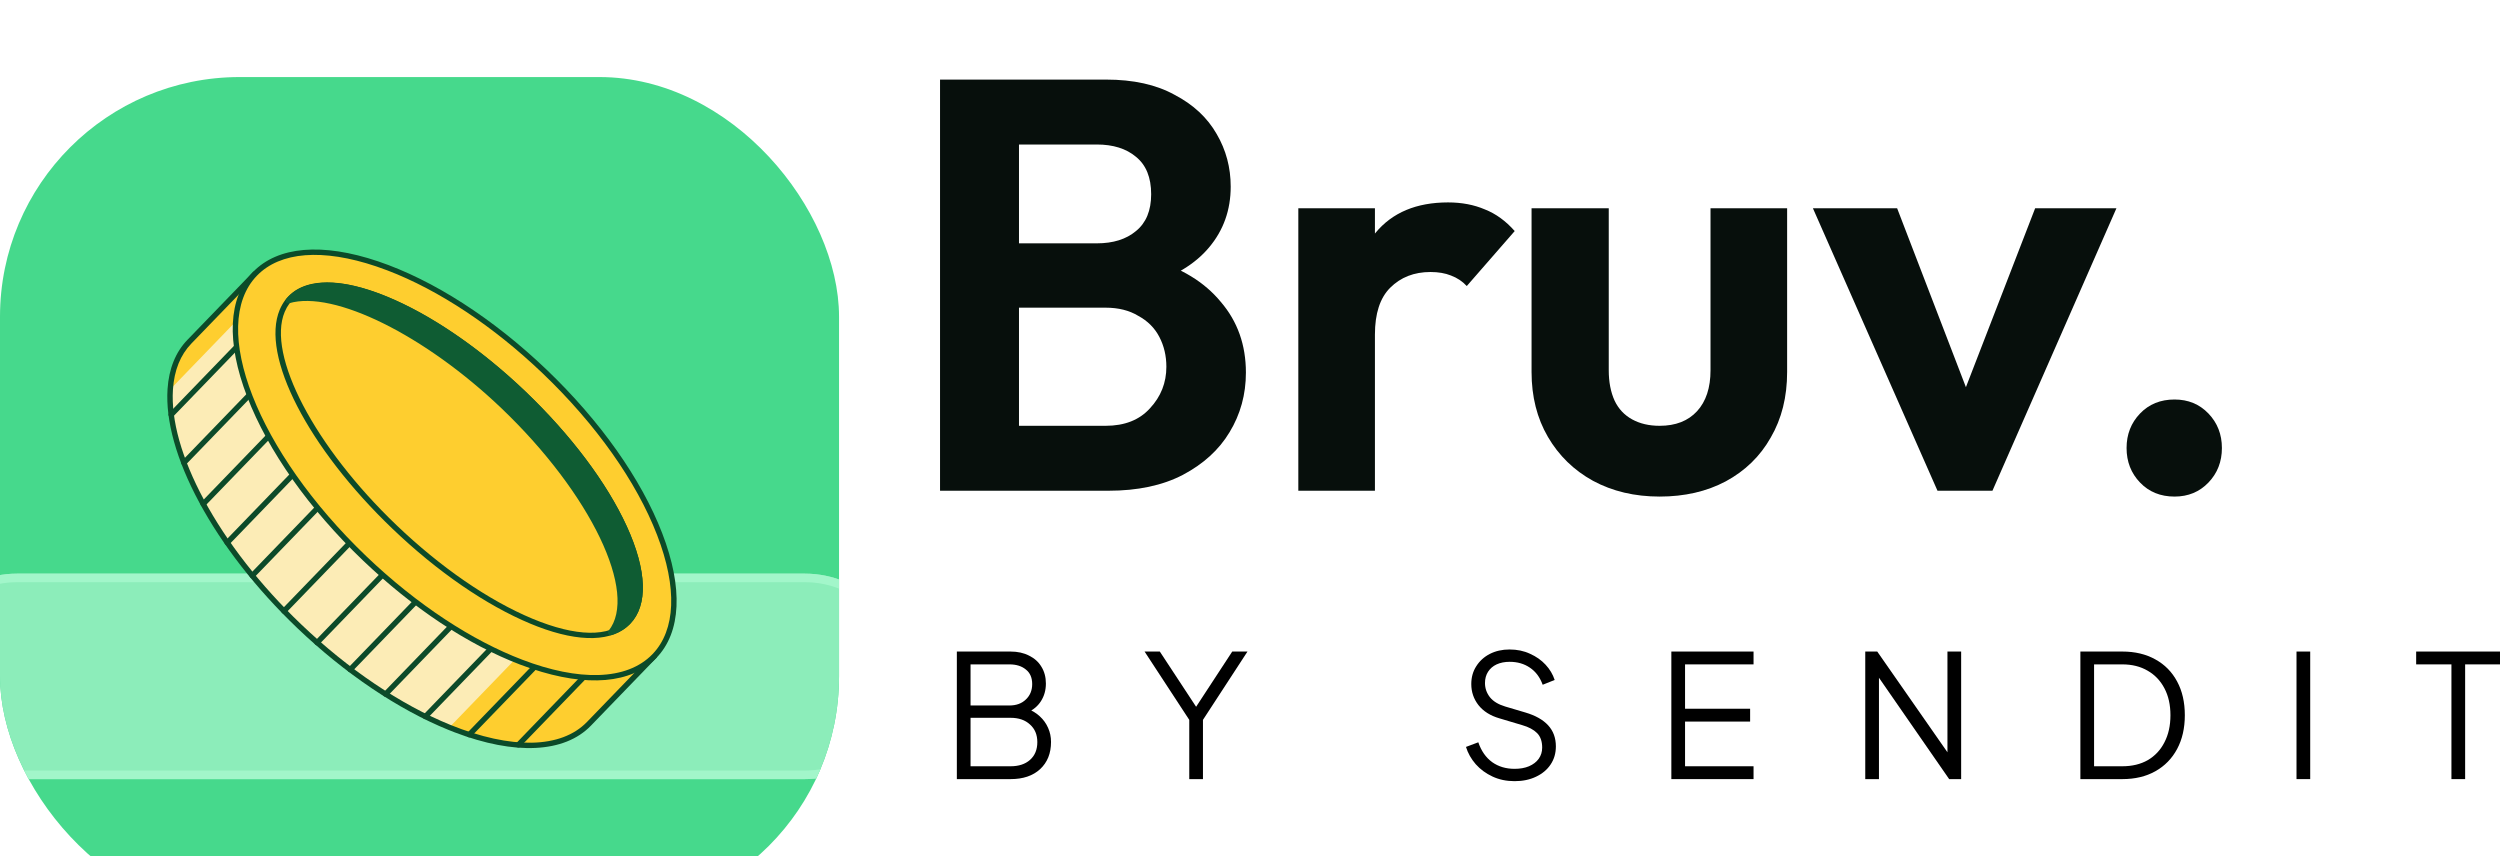
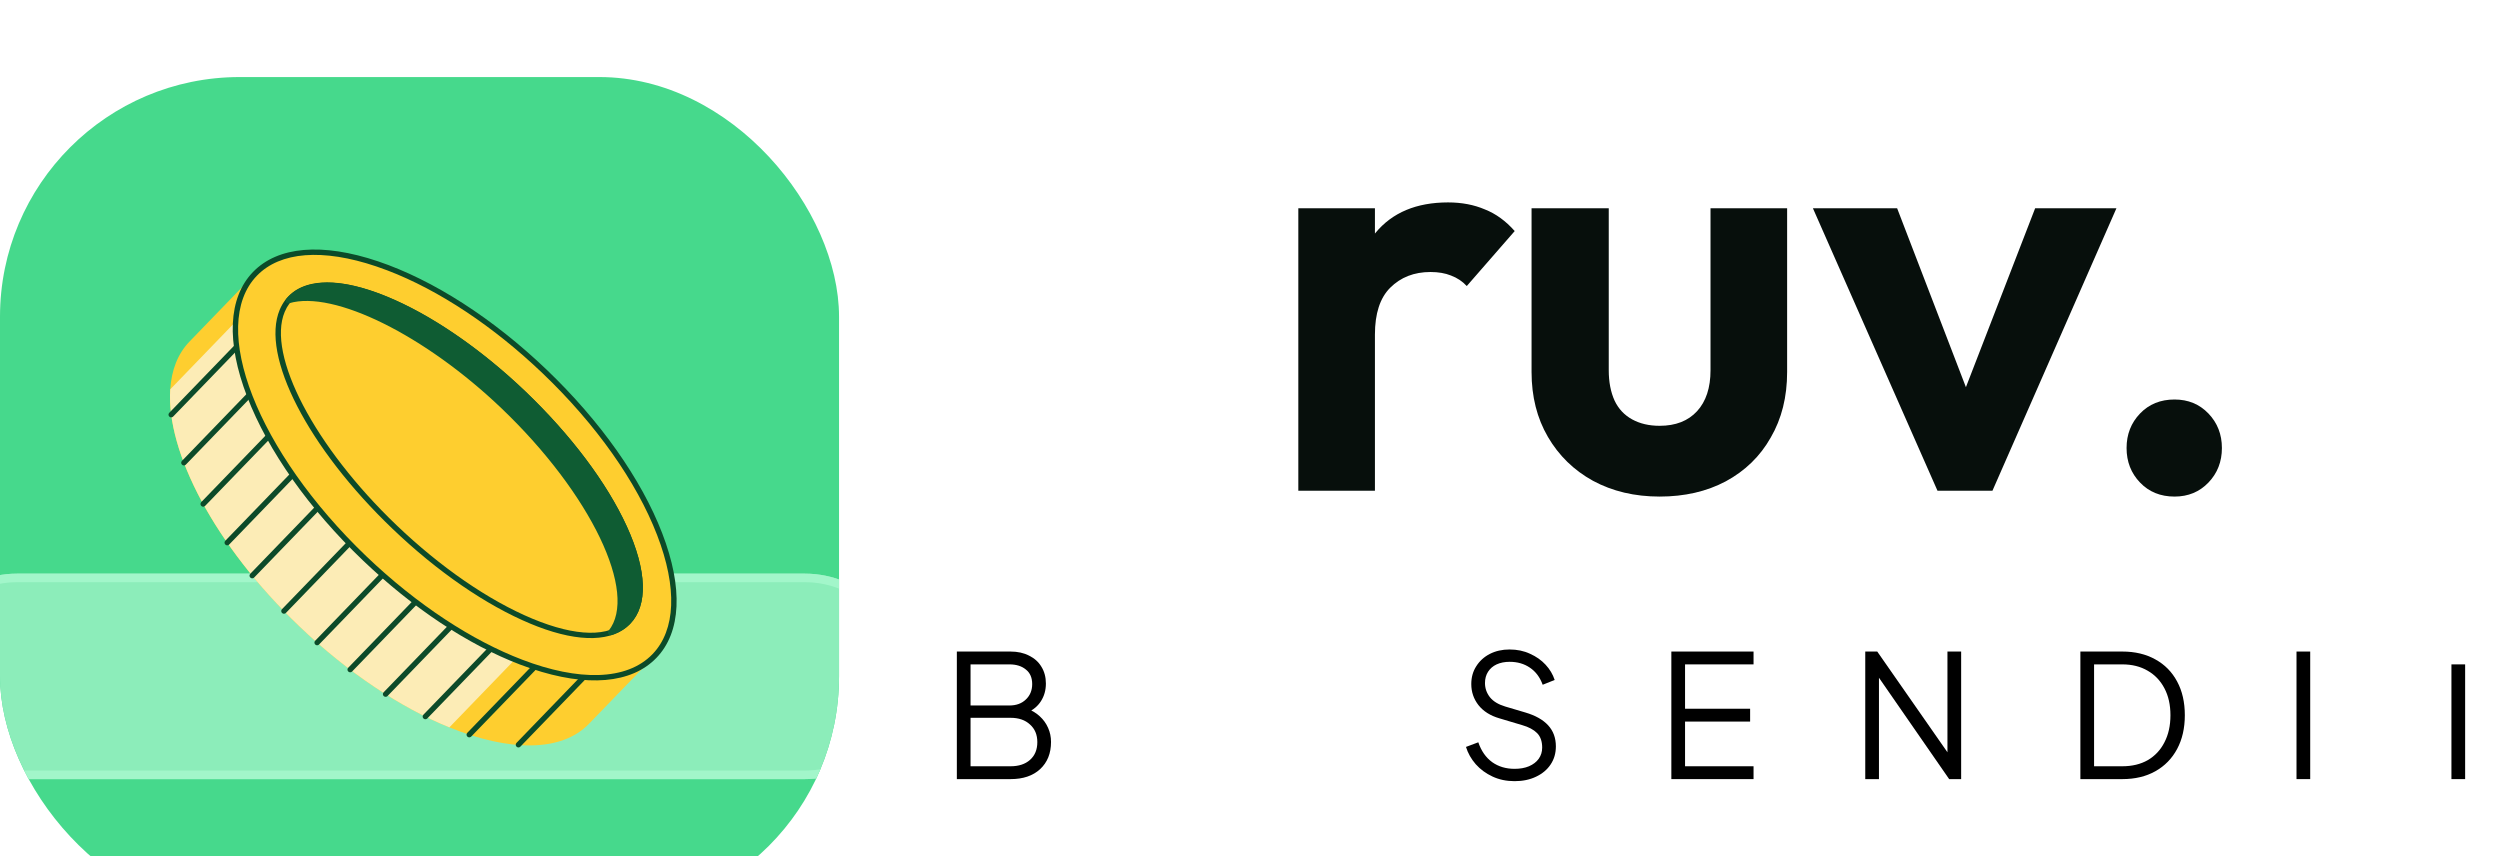
<svg xmlns="http://www.w3.org/2000/svg" width="146" height="50" viewBox="0 0 146 50" fill="none">
  <g filter="url(#filter0_i_10_355)">
    <g clip-path="url(#clip0_10_355)">
      <rect y="0.5" width="49" height="49" rx="14" fill="#46D98C" />
      <path d="M-5 35.5C-5 32.186 -2.314 29.5 1 29.5H47C50.314 29.5 53 32.186 53 35.5C53 38.814 50.314 41.5 47 41.5H1C-2.314 41.5 -5 38.814 -5 35.5Z" fill="#8CEDBA" />
      <path d="M47 41V41.5H1L1 41H47ZM52.5 35.5C52.5 32.557 50.189 30.154 47.283 30.007L47 30H1C-2.038 30 -4.5 32.462 -4.5 35.5C-4.5 38.538 -2.038 41 1 41L1 41.5L0.691 41.492C-2.479 41.332 -5 38.71 -5 35.5C-5 32.29 -2.479 29.668 0.691 29.508L1 29.5H47C50.314 29.5 53 32.186 53 35.5C53 38.814 50.314 41.5 47 41.5V41C50.038 41 52.5 38.538 52.5 35.5Z" fill="#A2F6CA" />
      <g clip-path="url(#clip1_10_355)">
        <path d="M38.218 34.314C37.014 35.559 36.332 36.266 34.394 38.272C32.782 39.939 29.736 39.897 26.243 38.479C23.434 37.339 20.336 35.308 17.465 32.56C12.539 27.847 9.704 22.391 9.942 18.738C10.015 17.614 10.38 16.66 11.064 15.951C12.809 14.146 13.236 13.704 14.888 11.994L15.704 12.774L34.086 30.361L38.218 34.314Z" fill="#FECE2F" />
        <path d="M34.086 30.361C31.213 33.336 28.87 35.76 26.243 38.479C23.434 37.339 20.336 35.308 17.465 32.56C12.539 27.847 9.704 22.391 9.942 18.738C11.957 16.652 13.765 14.782 15.704 12.774L34.086 30.361Z" fill="#FCECB6" />
-         <path d="M26.552 38.769C26.43 38.722 26.308 38.674 26.184 38.624C23.262 37.438 20.126 35.325 17.355 32.673C14.959 30.381 12.979 27.84 11.628 25.325C10.301 22.857 9.664 20.575 9.784 18.727C9.862 17.533 10.254 16.562 10.95 15.842L14.774 11.885C14.803 11.855 14.843 11.837 14.885 11.837C14.927 11.836 14.967 11.852 14.997 11.881L38.327 34.201C38.358 34.23 38.375 34.27 38.376 34.312C38.377 34.353 38.361 34.393 38.332 34.423L34.508 38.381C32.963 39.979 30.077 40.115 26.552 38.769ZM14.893 12.216L11.178 16.061C10.535 16.726 10.172 17.63 10.1 18.749C9.983 20.538 10.608 22.761 11.906 25.178C13.242 27.663 15.201 30.177 17.574 32.447C20.316 35.071 23.416 37.162 26.302 38.333C29.867 39.78 32.775 39.719 34.279 38.162L37.995 34.318L14.893 12.216Z" fill="#0C4A29" />
        <path d="M27.348 39.052C27.329 39.045 27.311 39.034 27.295 39.019C27.232 38.958 27.23 38.859 27.29 38.796L34.984 30.834C35.044 30.771 35.144 30.77 35.207 30.83C35.27 30.89 35.272 30.99 35.212 31.052L27.518 39.015C27.473 39.061 27.406 39.074 27.348 39.052Z" fill="#0C4A29" />
        <path d="M30.22 39.641C30.201 39.633 30.183 39.622 30.167 39.607C30.104 39.547 30.102 39.447 30.162 39.385L37.824 31.454C37.885 31.392 37.985 31.39 38.048 31.451C38.111 31.511 38.113 31.61 38.053 31.673L30.39 39.603C30.345 39.65 30.277 39.663 30.22 39.641Z" fill="#0C4A29" />
        <path d="M24.785 37.994C24.765 37.987 24.747 37.975 24.731 37.96C24.668 37.9 24.666 37.801 24.727 37.738L33.12 29.051C33.181 28.989 33.281 28.987 33.344 29.047C33.407 29.108 33.409 29.207 33.349 29.27L24.955 37.956C24.91 38.003 24.842 38.016 24.785 37.994Z" fill="#0C4A29" />
        <path d="M22.462 36.685C22.443 36.678 22.425 36.666 22.409 36.651C22.346 36.591 22.344 36.492 22.404 36.429L31.256 27.268C31.317 27.205 31.417 27.204 31.48 27.264C31.543 27.324 31.545 27.424 31.485 27.486L22.633 36.647C22.587 36.694 22.52 36.707 22.462 36.685Z" fill="#0C4A29" />
        <path d="M20.393 35.252C20.374 35.245 20.356 35.234 20.34 35.219C20.277 35.158 20.275 35.059 20.335 34.996L29.462 25.551C29.522 25.489 29.622 25.487 29.685 25.547C29.748 25.608 29.75 25.707 29.69 25.77L20.564 35.215C20.518 35.262 20.451 35.274 20.393 35.252Z" fill="#0C4A29" />
        <path d="M18.464 33.675C18.445 33.667 18.427 33.656 18.411 33.641C18.348 33.581 18.346 33.481 18.406 33.419L27.667 23.834C27.727 23.772 27.828 23.77 27.891 23.83C27.954 23.89 27.956 23.99 27.895 24.052L18.634 33.637C18.589 33.684 18.522 33.697 18.464 33.675Z" fill="#0C4A29" />
        <path d="M16.526 31.832C16.507 31.825 16.489 31.814 16.473 31.799C16.41 31.738 16.408 31.639 16.468 31.576L25.735 21.986C25.795 21.923 25.895 21.922 25.959 21.982C26.022 22.042 26.024 22.142 25.963 22.204L16.697 31.795C16.651 31.841 16.584 31.854 16.526 31.832Z" fill="#0C4A29" />
        <path d="M14.673 29.765C14.654 29.758 14.636 29.746 14.62 29.731C14.557 29.671 14.555 29.572 14.615 29.509L23.734 20.072C23.795 20.009 23.895 20.008 23.958 20.068C24.021 20.128 24.023 20.227 23.963 20.29L14.844 29.727C14.798 29.774 14.731 29.787 14.673 29.765Z" fill="#0C4A29" />
        <path d="M13.215 27.838C13.195 27.83 13.177 27.819 13.161 27.804C13.098 27.744 13.096 27.644 13.156 27.582L22.008 18.42C22.069 18.358 22.169 18.356 22.232 18.417C22.295 18.477 22.297 18.576 22.237 18.639L13.385 27.8C13.34 27.847 13.272 27.86 13.215 27.838Z" fill="#0C4A29" />
        <path d="M11.809 25.581C11.79 25.573 11.772 25.562 11.756 25.547C11.693 25.487 11.691 25.387 11.751 25.325L20.145 16.638C20.205 16.575 20.305 16.574 20.369 16.634C20.431 16.694 20.434 16.794 20.373 16.856L11.98 25.543C11.934 25.59 11.867 25.603 11.809 25.581Z" fill="#0C4A29" />
        <path d="M10.683 23.172C10.664 23.165 10.646 23.154 10.63 23.138C10.567 23.078 10.565 22.979 10.625 22.916L18.351 14.921C18.411 14.858 18.511 14.857 18.574 14.917C18.637 14.977 18.639 15.077 18.579 15.139L10.854 23.134C10.808 23.181 10.741 23.194 10.683 23.172Z" fill="#0C4A29" />
        <path d="M9.942 20.365C9.923 20.357 9.905 20.346 9.889 20.331C9.826 20.271 9.824 20.171 9.884 20.109L16.823 12.928C16.883 12.865 16.983 12.864 17.046 12.924C17.109 12.984 17.112 13.084 17.051 13.146L10.113 20.327C10.067 20.374 10 20.387 9.942 20.365Z" fill="#0C4A29" />
        <path d="M38.217 34.314C41.124 31.306 38.259 23.87 31.817 17.707C25.375 11.543 17.796 8.985 14.888 11.994C11.981 15.003 14.846 22.439 21.288 28.602C27.73 34.766 35.31 37.323 38.217 34.314Z" fill="#FECE2F" />
        <path d="M30.365 34.808C27.333 33.65 24.098 31.507 21.18 28.715C18.047 25.718 15.652 22.329 14.435 19.171C13.203 15.974 13.323 13.386 14.774 11.885C16.225 10.383 18.818 10.162 22.077 11.261C25.297 12.348 28.794 14.596 31.927 17.593C35.059 20.59 37.454 23.979 38.671 27.137C39.903 30.334 39.783 32.922 38.332 34.423C36.881 35.925 34.288 36.146 31.029 35.047C30.809 34.972 30.587 34.893 30.365 34.808ZM22.63 11.794C22.411 11.711 22.193 11.632 21.977 11.559C18.84 10.501 16.363 10.694 15.002 12.103C12.16 15.045 15.029 22.396 21.398 28.489C24.383 31.345 27.615 33.425 30.5 34.527C33.77 35.777 36.593 35.768 38.104 34.205C39.465 32.796 39.562 30.325 38.376 27.249C37.175 24.133 34.807 20.784 31.708 17.819C28.82 15.056 25.622 12.937 22.63 11.794Z" fill="#0C4A29" />
        <path d="M31.396 32.591C31.257 32.538 31.116 32.481 30.974 32.422C28.392 31.346 25.538 29.384 22.937 26.895C17.985 22.158 15.209 16.771 16.336 14.088C16.681 13.27 17.326 12.76 18.252 12.573C19.656 12.289 21.618 12.762 23.926 13.941C26.164 15.085 28.567 16.835 30.693 18.869C33.344 21.405 35.443 24.199 36.604 26.737C37.785 29.32 37.855 31.344 36.8 32.435C35.785 33.486 33.875 33.538 31.396 32.591ZM22.089 13.465C20.614 12.902 19.305 12.681 18.317 12.881C17.498 13.046 16.93 13.493 16.628 14.21C15.567 16.737 18.373 22.094 23.156 26.669C25.729 29.131 28.549 31.071 31.094 32.132C33.651 33.197 35.596 33.227 36.572 32.217C37.531 31.224 37.44 29.324 36.316 26.866C35.172 24.364 33.097 21.604 30.475 19.095C27.721 16.461 24.655 14.445 22.089 13.465Z" fill="#0C4A29" />
-         <path d="M36.686 32.326C36.404 32.618 36.05 32.82 35.662 32.941C37.484 30.681 34.715 24.82 29.416 19.751C24.972 15.5 19.583 12.74 16.838 13.559C16.872 13.518 16.907 13.479 16.945 13.44C19.026 11.286 25.133 13.767 30.584 18.982C36.036 24.198 38.768 30.172 36.686 32.326Z" fill="#FCECB6" />
        <path d="M36.686 32.326C36.404 32.618 36.05 32.82 35.662 32.941C37.484 30.681 34.715 24.82 29.416 19.751C24.972 15.5 19.583 12.74 16.838 13.559C16.872 13.518 16.907 13.479 16.945 13.44C19.026 11.286 25.133 13.767 30.584 18.982C36.036 24.198 38.768 30.172 36.686 32.326Z" fill="#0F5C33" />
        <path d="M35.606 33.088C35.576 33.076 35.55 33.056 35.532 33.029C35.492 32.972 35.495 32.896 35.538 32.842C37.299 30.658 34.504 24.836 29.307 19.864C24.828 15.579 19.487 12.933 16.884 13.71C16.817 13.73 16.745 13.704 16.707 13.646C16.668 13.588 16.672 13.512 16.716 13.459C16.754 13.413 16.791 13.371 16.831 13.331C17.885 12.239 19.92 12.229 22.56 13.302C25.154 14.356 28.043 16.333 30.693 18.869C33.344 21.405 35.443 24.199 36.604 26.737C37.785 29.32 37.855 31.344 36.8 32.435C36.51 32.735 36.144 32.956 35.71 33.091C35.675 33.102 35.638 33.1 35.606 33.088ZM21.049 13.941C23.646 14.933 26.718 16.953 29.525 19.638C34.617 24.509 37.352 30.018 36.066 32.6C36.257 32.496 36.426 32.368 36.572 32.217C37.531 31.224 37.44 29.324 36.316 26.866C35.172 24.364 33.097 21.604 30.475 19.095C27.853 16.586 25 14.632 22.442 13.593C20.171 12.669 18.39 12.569 17.36 13.292C18.371 13.167 19.64 13.403 21.049 13.941Z" fill="#0F5C33" />
      </g>
    </g>
  </g>
-   <path d="M58.314 28.659V24.867H64.564C65.68 24.867 66.545 24.526 67.16 23.843C67.797 23.16 68.116 22.351 68.116 21.418C68.116 20.78 67.979 20.2 67.706 19.676C67.433 19.152 67.023 18.742 66.477 18.447C65.953 18.128 65.315 17.968 64.564 17.968H58.314V14.211H64.052C65.008 14.211 65.771 13.972 66.34 13.494C66.932 13.016 67.228 12.299 67.228 11.343C67.228 10.364 66.932 9.635 66.34 9.157C65.771 8.679 65.008 8.439 64.052 8.439H58.314V4.648H64.598C66.192 4.648 67.524 4.944 68.594 5.536C69.687 6.106 70.507 6.868 71.053 7.825C71.6 8.758 71.873 9.783 71.873 10.899C71.873 12.265 71.452 13.449 70.609 14.45C69.789 15.43 68.583 16.158 66.989 16.636L67.194 15.134C68.97 15.634 70.336 16.466 71.292 17.627C72.271 18.765 72.761 20.143 72.761 21.759C72.761 23.035 72.442 24.196 71.805 25.243C71.19 26.268 70.279 27.099 69.072 27.736C67.888 28.351 66.442 28.659 64.735 28.659H58.314ZM54.898 28.659V4.648H59.509V28.659H54.898Z" fill="#070F0C" />
  <path d="M75.822 28.659V12.162H80.296V28.659H75.822ZM80.296 19.539L78.555 18.378C78.76 16.352 79.352 14.758 80.331 13.597C81.31 12.413 82.721 11.821 84.566 11.821C85.363 11.821 86.08 11.957 86.717 12.23C87.355 12.481 87.936 12.902 88.459 13.494L85.659 16.705C85.408 16.431 85.101 16.227 84.737 16.09C84.395 15.953 83.996 15.885 83.541 15.885C82.585 15.885 81.799 16.192 81.184 16.807C80.593 17.399 80.296 18.31 80.296 19.539Z" fill="#070F0C" />
  <path d="M96.922 29C95.465 29 94.167 28.693 93.029 28.078C91.913 27.463 91.037 26.609 90.399 25.516C89.761 24.423 89.443 23.16 89.443 21.725V12.162H93.951V21.623C93.951 22.306 94.065 22.898 94.293 23.399C94.52 23.877 94.862 24.241 95.317 24.492C95.772 24.742 96.308 24.867 96.922 24.867C97.856 24.867 98.585 24.583 99.108 24.014C99.632 23.444 99.894 22.647 99.894 21.623V12.162H104.368V21.725C104.368 23.183 104.049 24.458 103.412 25.55C102.797 26.643 101.92 27.497 100.782 28.112C99.666 28.704 98.38 29 96.922 29Z" fill="#070F0C" />
  <path d="M113.149 28.659L105.874 12.162H110.792L116.018 25.755H113.593L118.853 12.162H123.6L116.359 28.659H113.149Z" fill="#070F0C" />
  <path d="M126.993 29C126.173 29 125.501 28.727 124.978 28.18C124.454 27.634 124.192 26.962 124.192 26.165C124.192 25.368 124.454 24.697 124.978 24.15C125.501 23.604 126.173 23.331 126.993 23.331C127.79 23.331 128.45 23.604 128.974 24.15C129.497 24.697 129.759 25.368 129.759 26.165C129.759 26.962 129.497 27.634 128.974 28.18C128.45 28.727 127.79 29 126.993 29Z" fill="#070F0C" />
-   <path d="M143.164 45.5V38.8H141.104V38.05H146.004V38.8H143.964V45.5H143.164Z" fill="black" />
+   <path d="M143.164 45.5V38.8H141.104V38.05V38.8H143.964V45.5H143.164Z" fill="black" />
  <path d="M134.116 45.5V38.05H134.916V45.5H134.116Z" fill="black" />
  <path d="M121.494 45.5V38.05H123.944C124.684 38.05 125.327 38.203 125.874 38.51C126.421 38.81 126.844 39.24 127.144 39.8C127.444 40.353 127.594 41.01 127.594 41.77C127.594 42.523 127.444 43.18 127.144 43.74C126.844 44.3 126.421 44.733 125.874 45.04C125.327 45.347 124.684 45.5 123.944 45.5H121.494ZM122.294 44.75H123.944C124.517 44.75 125.014 44.63 125.434 44.39C125.854 44.143 126.177 43.797 126.404 43.35C126.637 42.903 126.754 42.377 126.754 41.77C126.754 41.163 126.637 40.64 126.404 40.2C126.171 39.753 125.844 39.41 125.424 39.17C125.004 38.923 124.511 38.8 123.944 38.8H122.294V44.75Z" fill="black" />
  <path d="M108.931 45.5V38.05H109.631L114.001 44.32H113.731V38.05H114.531V45.5H113.831L109.461 39.19H109.731V45.5H108.931Z" fill="black" />
  <path d="M97.607 45.5V38.05H102.407V38.8H98.407V41.39H102.207V42.14H98.407V44.75H102.407V45.5H97.607Z" fill="black" />
  <path d="M88.453 45.62C87.98 45.62 87.549 45.53 87.163 45.35C86.776 45.17 86.45 44.93 86.183 44.63C85.916 44.323 85.726 43.987 85.613 43.62L86.333 43.35C86.506 43.857 86.776 44.243 87.143 44.51C87.51 44.77 87.946 44.9 88.453 44.9C88.773 44.9 89.053 44.85 89.293 44.75C89.54 44.643 89.73 44.497 89.863 44.31C89.996 44.123 90.063 43.907 90.063 43.66C90.063 43.293 89.963 43.01 89.763 42.81C89.563 42.61 89.276 42.457 88.903 42.35L87.563 41.95C87.036 41.797 86.629 41.54 86.343 41.18C86.063 40.82 85.923 40.41 85.923 39.95C85.923 39.557 86.019 39.21 86.213 38.91C86.406 38.603 86.669 38.363 87.003 38.19C87.343 38.017 87.726 37.93 88.153 37.93C88.6 37.93 88.999 38.013 89.353 38.18C89.713 38.34 90.016 38.553 90.263 38.82C90.51 39.087 90.686 39.383 90.793 39.71L90.093 39.99C89.933 39.55 89.683 39.217 89.343 38.99C89.01 38.763 88.616 38.65 88.163 38.65C87.876 38.65 87.623 38.7 87.403 38.8C87.189 38.9 87.023 39.043 86.903 39.23C86.783 39.417 86.723 39.637 86.723 39.89C86.723 40.197 86.82 40.473 87.013 40.72C87.206 40.96 87.503 41.14 87.903 41.26L89.083 41.61C89.669 41.783 90.113 42.033 90.413 42.36C90.713 42.687 90.863 43.097 90.863 43.59C90.863 43.99 90.76 44.343 90.553 44.65C90.353 44.95 90.07 45.187 89.703 45.36C89.343 45.533 88.926 45.62 88.453 45.62Z" fill="black" />
-   <path d="M69.453 45.5V42.04L66.843 38.05H67.733L70.013 41.52H69.693L71.963 38.05H72.853L70.253 42.04V45.5H69.453Z" fill="black" />
  <path d="M55.88 45.5V38.05H59.01C59.43 38.05 59.793 38.13 60.1 38.29C60.413 38.443 60.653 38.66 60.82 38.94C60.993 39.22 61.08 39.547 61.08 39.92C61.08 40.307 60.983 40.65 60.79 40.95C60.603 41.243 60.333 41.467 59.98 41.62L59.97 41.38C60.263 41.487 60.513 41.637 60.72 41.83C60.933 42.023 61.096 42.25 61.21 42.51C61.323 42.763 61.38 43.037 61.38 43.33C61.38 43.997 61.166 44.527 60.74 44.92C60.32 45.307 59.746 45.5 59.02 45.5H55.88ZM56.68 44.75H59.02C59.493 44.75 59.87 44.627 60.15 44.38C60.437 44.127 60.58 43.78 60.58 43.34C60.58 42.907 60.437 42.563 60.15 42.31C59.87 42.05 59.493 41.92 59.02 41.92H56.68V44.75ZM56.68 41.2H58.95C59.35 41.2 59.67 41.083 59.91 40.85C60.157 40.617 60.28 40.317 60.28 39.95C60.28 39.577 60.157 39.293 59.91 39.1C59.67 38.9 59.35 38.8 58.95 38.8H56.68V41.2Z" fill="black" />
  <defs>
    <filter id="filter0_i_10_355" x="0" y="0.5" width="49" height="53" filterUnits="userSpaceOnUse" color-interpolation-filters="sRGB">
      <feFlood flood-opacity="0" result="BackgroundImageFix" />
      <feBlend mode="normal" in="SourceGraphic" in2="BackgroundImageFix" result="shape" />
      <feColorMatrix in="SourceAlpha" type="matrix" values="0 0 0 0 0 0 0 0 0 0 0 0 0 0 0 0 0 0 127 0" result="hardAlpha" />
      <feOffset dy="4" />
      <feGaussianBlur stdDeviation="2" />
      <feComposite in2="hardAlpha" operator="arithmetic" k2="-1" k3="1" />
      <feColorMatrix type="matrix" values="0 0 0 0 0.447 0 0 0 0 0.82 0 0 0 0 0.624 0 0 0 1 0" />
      <feBlend mode="normal" in2="shape" result="effect1_innerShadow_10_355" />
    </filter>
    <clipPath id="clip0_10_355">
      <rect y="0.5" width="49" height="49" rx="14" fill="white" />
    </clipPath>
    <clipPath id="clip1_10_355">
      <rect width="32.83" height="24.139" fill="white" transform="translate(13.614 8) rotate(20.907)" />
    </clipPath>
  </defs>
</svg>